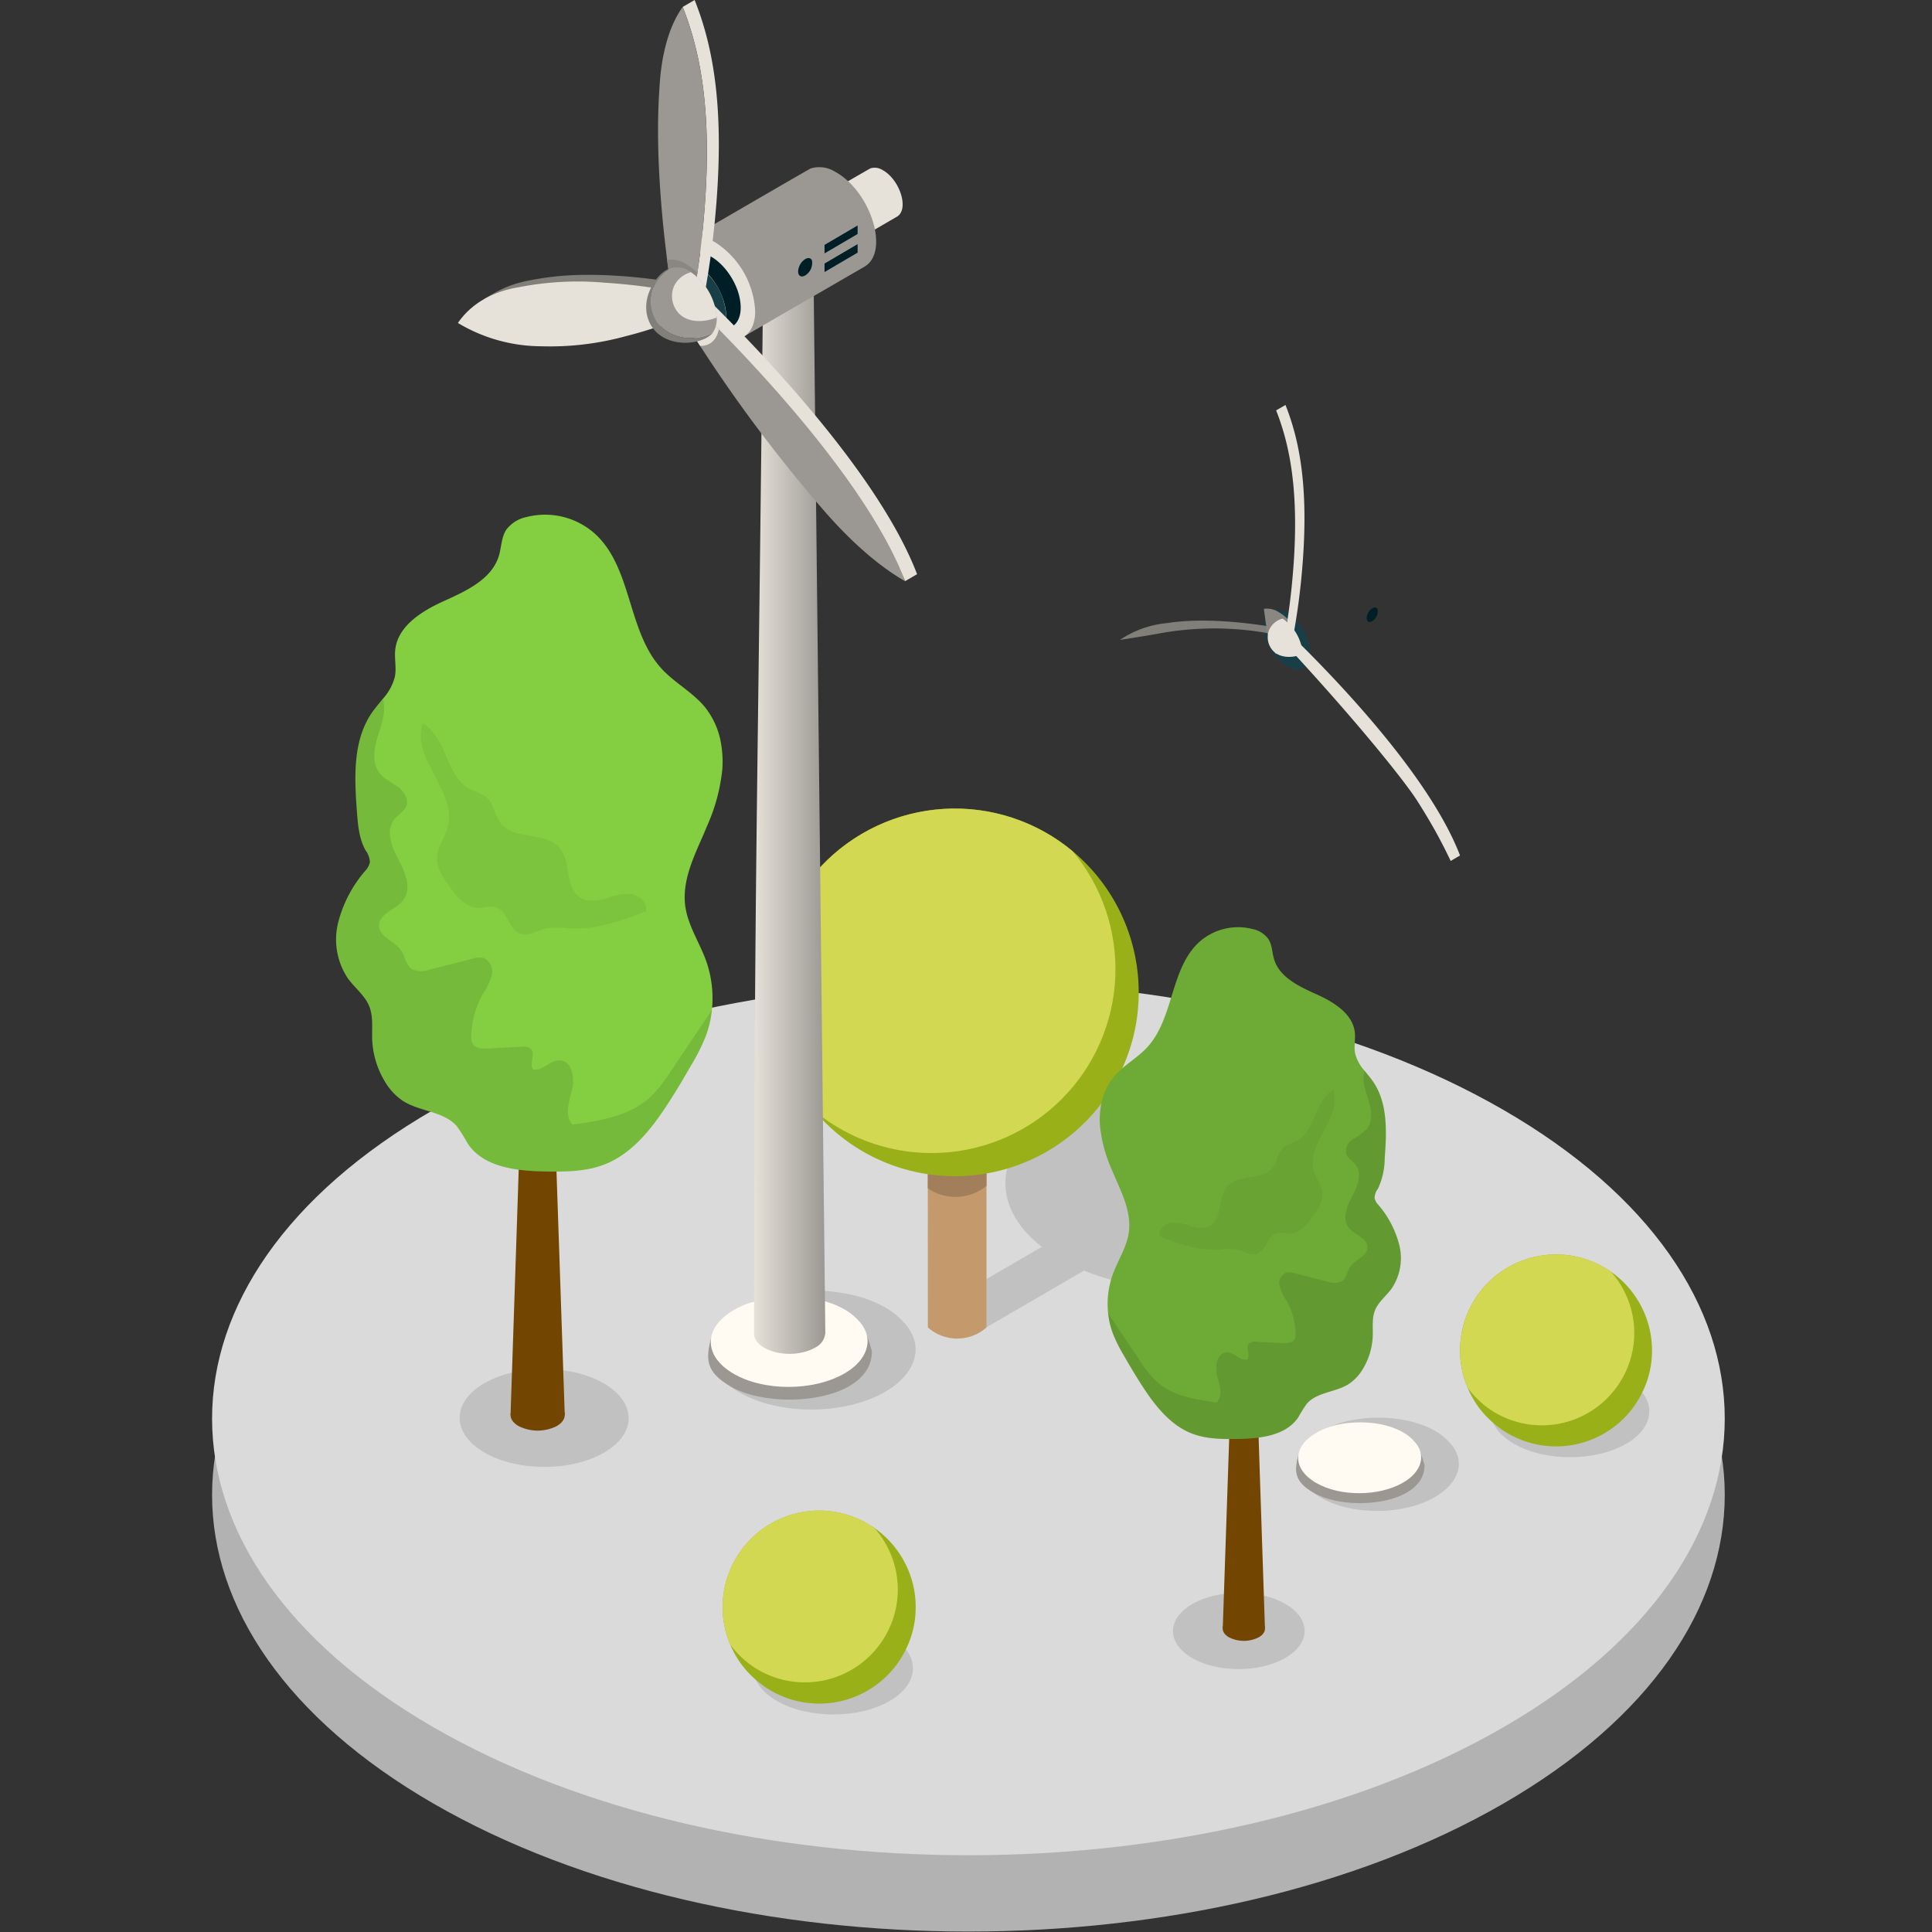
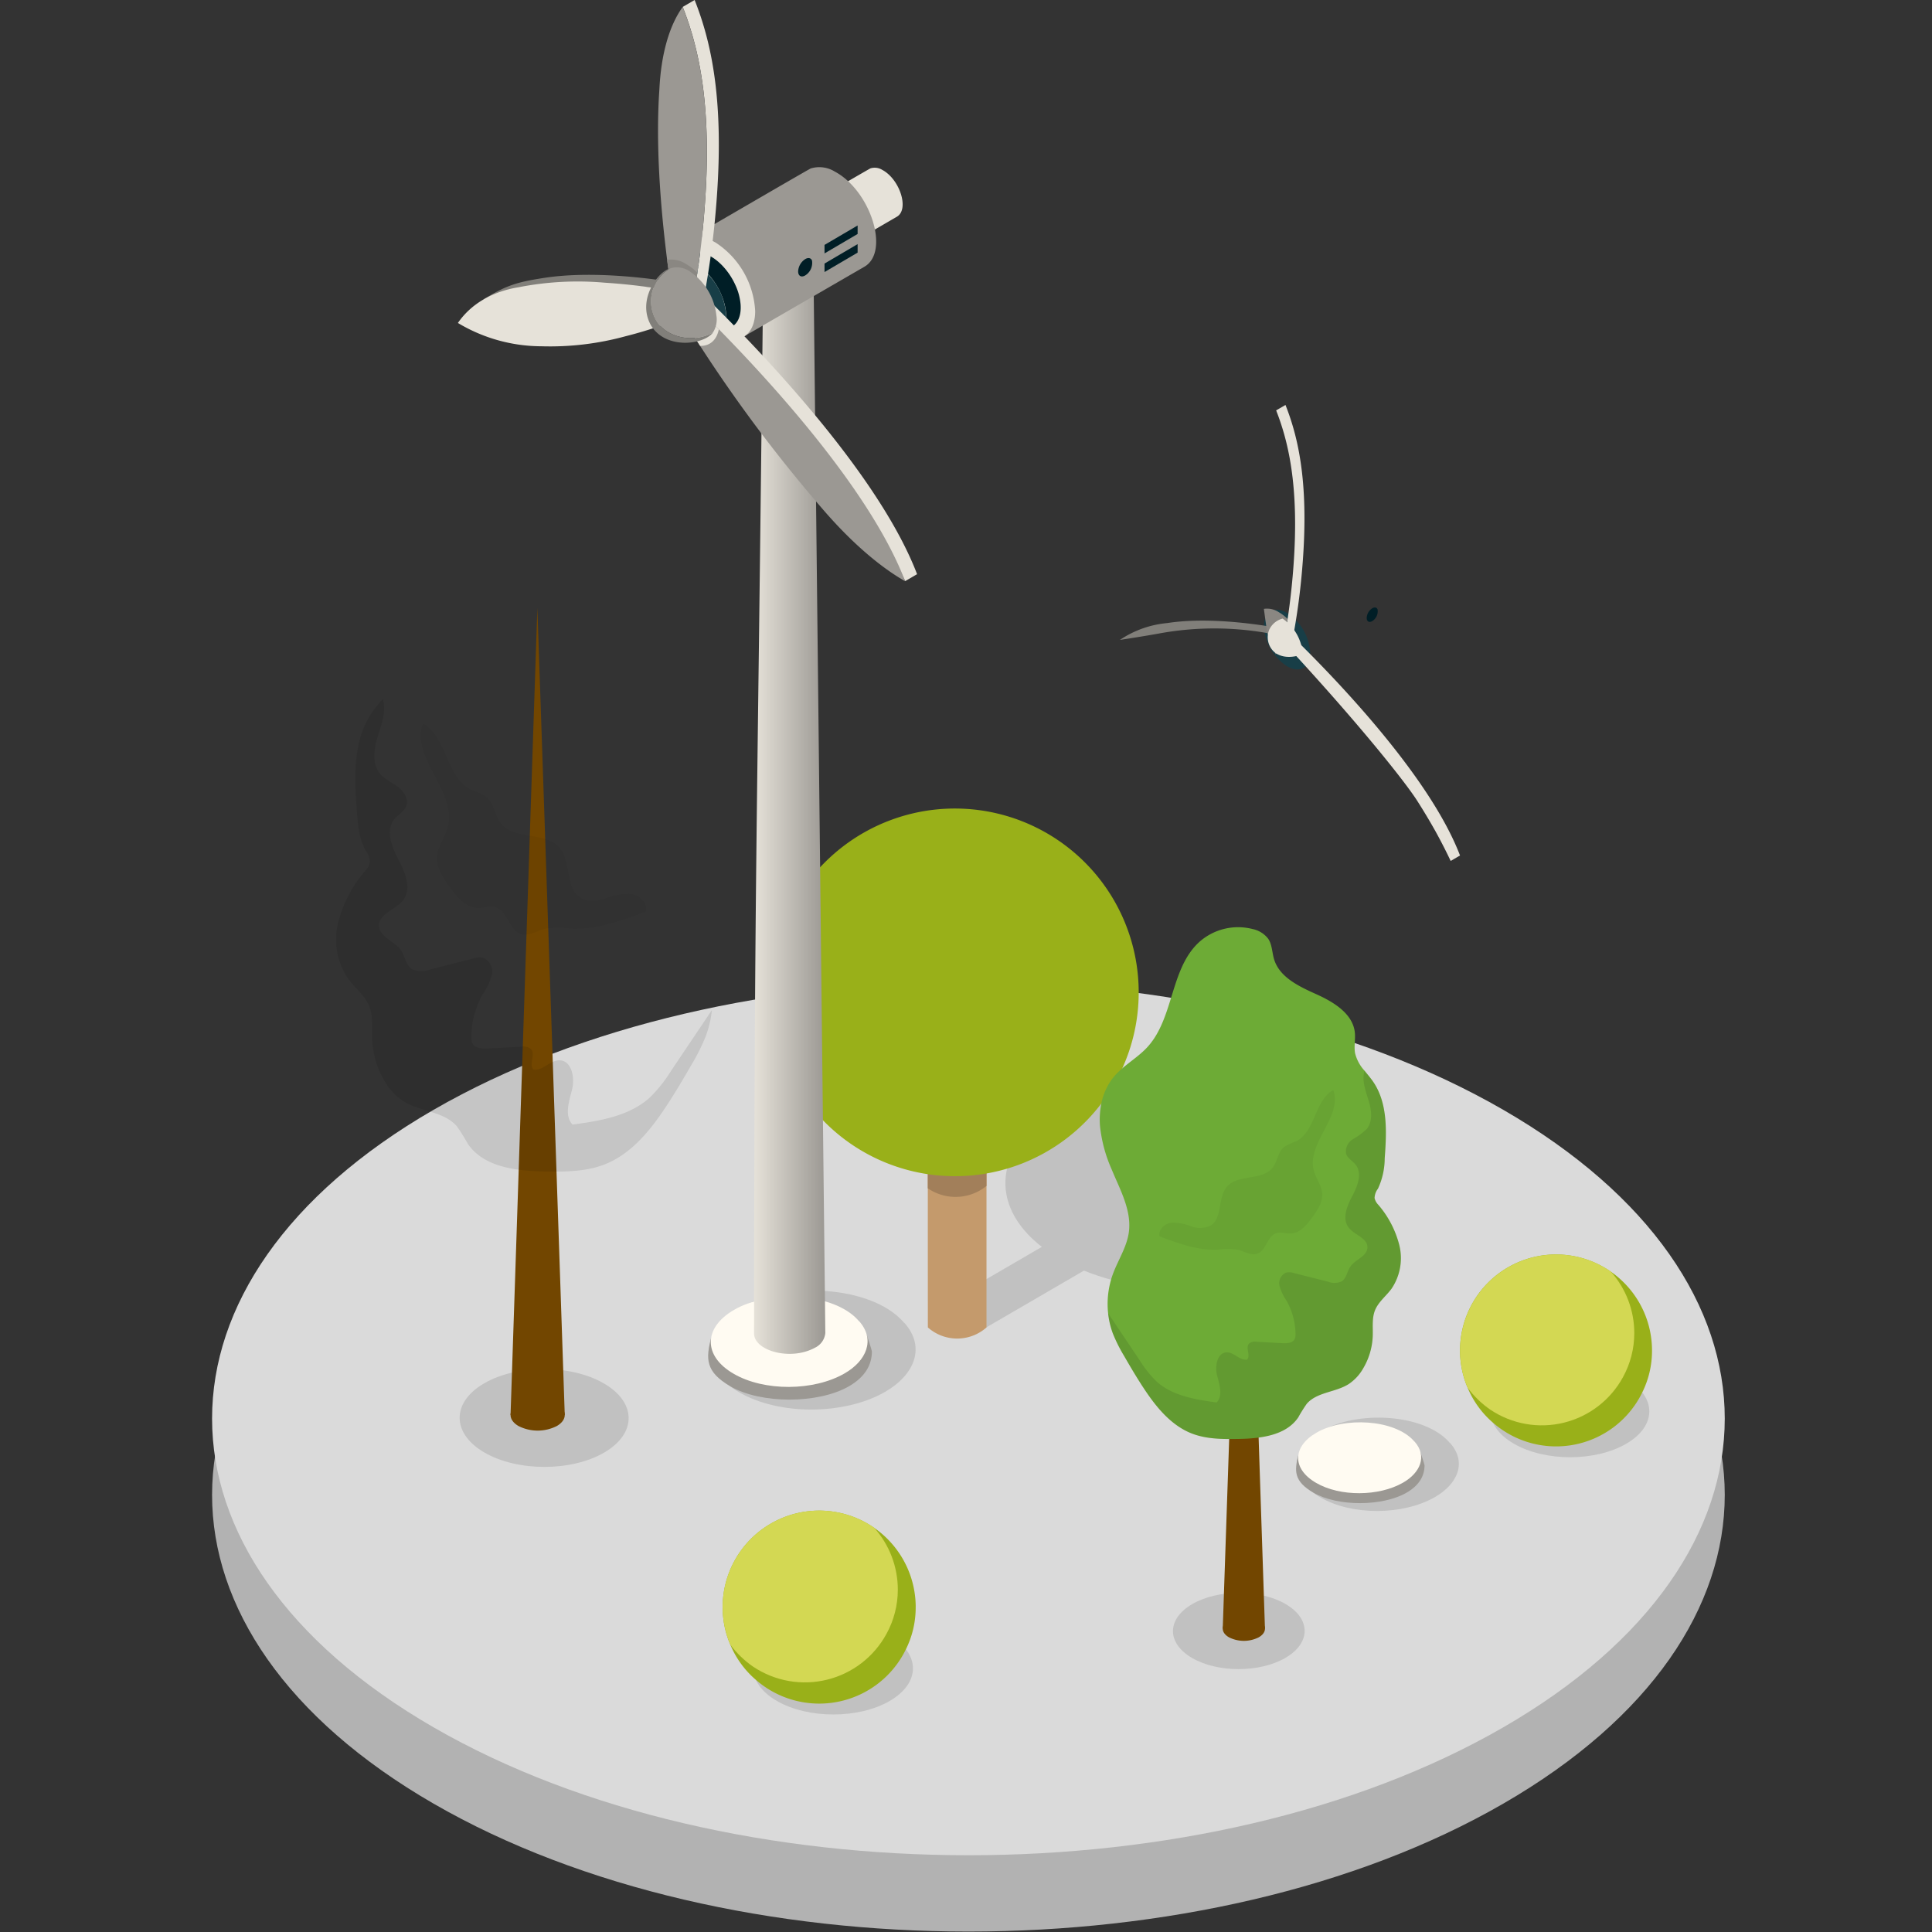
<svg xmlns="http://www.w3.org/2000/svg" xmlns:xlink="http://www.w3.org/1999/xlink" width="360" height="360" viewBox="0 0 360 360">
  <rect x="0" y="0" width="360" height="360" fill="#333333" stroke="none" />
  <defs>
    <clipPath id="e">
      <path data-name="Path 31223" d="M129.254 190.6c-13.421-7.748-35.1-7.748-48.433 0-12.127 7.047-13.174 18.078-3.165 25.847-.1.057-20.011 11.631-20.105 11.7.4 3.038 4.668 4.355 7.749 4.474l20.213-11.751c13.4 5.451 32 4.714 43.91-2.209 13.334-7.749 13.252-20.312-.169-28.061" transform="translate(-57.551 -184.789)" fill="none" />
    </clipPath>
    <clipPath id="f">
-       <path data-name="Path 31227" d="M15.841 150.363a33.96 33.96 0 0 0 8.076 22.077c.029 0 .058.029.087.058a34.268 34.268 0 0 0 48.076-48.424 34.276 34.276 0 0 0-56.238 26.289" transform="translate(-15.841 -116.114)" fill="#d3d853" />
-     </clipPath>
+       </clipPath>
    <clipPath id="g">
      <path data-name="Path 31504" d="M233.312 338.733a17.494 17.494 0 0 0 1.4 6.9.091.091 0 0 0 .026.052 17.857 17.857 0 0 0 4.261 4.107 17.223 17.223 0 0 0 24.666-6.07 16.994 16.994 0 0 0 2.117-8.239 17.187 17.187 0 0 0-4.391-11.468 17.9 17.9 0 0 0-28.076 14.723" transform="translate(-233.312 -320.834)" fill="#d3d853" />
    </clipPath>
    <clipPath id="h">
      <path data-name="Path 31507" d="M330.293 362.812a17.6 17.6 0 0 0 1.4 6.935.092.092 0 0 0 .025.051 17.973 17.973 0 0 0 4.287 4.13 17.318 17.318 0 0 0 24.8-6.1 17.083 17.083 0 0 0 2.13-8.285 17.294 17.294 0 0 0-4.415-11.532 18 18 0 0 0-28.232 14.8" transform="translate(-330.293 -344.813)" fill="#d3d853" />
    </clipPath>
    <linearGradient id="a" x1="-86.833" y1="-.041" x2="-85.497" y2=".831" gradientUnits="objectBoundingBox">
      <stop offset="0" stop-color="#e6e2d9" />
      <stop offset="1" stop-color="#9b9893" />
    </linearGradient>
    <linearGradient id="i" x1="-.001" y1=".5" x2="1.001" y2=".5" xlink:href="#a" />
    <linearGradient id="j" x1="-144.283" y1="-.226" x2="-144.305" y2="-.181" xlink:href="#a" />
    <linearGradient id="k" x1="-362.645" y1=".449" x2="-363.736" y2=".528" xlink:href="#a" />
    <linearGradient id="l" x1="-70.228" y1=".725" x2="-70" y2=".296" xlink:href="#a" />
    <linearGradient id="b" x1="-979.136" y1="-6.559" x2="-991.603" y2="-1.7" gradientUnits="objectBoundingBox">
      <stop offset="0" stop-color="#001e26" />
      <stop offset="1" stop-color="#355f6d" />
    </linearGradient>
    <linearGradient id="m" x1="-422.983" y1="-4.457" x2="-428.351" y2="-1.262" xlink:href="#b" />
    <linearGradient id="n" x1="-422.757" y1="-4.592" x2="-428.125" y2="-1.395" xlink:href="#b" />
    <linearGradient id="o" x1="-175.277" y1=".449" x2="-176.368" y2=".528" xlink:href="#a" />
    <linearGradient id="p" x1="-215.084" y1="-.04" x2="-215.299" y2=".136" xlink:href="#b" />
    <linearGradient id="c" x1="-65.546" y1=".501" x2="-64.546" y2=".501" gradientUnits="objectBoundingBox">
      <stop offset="0" stop-color="#ccc8c0" />
      <stop offset="1" stop-color="#817f7a" />
    </linearGradient>
    <linearGradient id="q" x1="-59.867" y1=".352" x2="-61.133" y2=".551" xlink:href="#a" />
    <linearGradient id="r" x1="-63.521" y1=".237" x2="-63.168" y2=".471" xlink:href="#a" />
    <linearGradient id="s" x1="-288.234" y1=".323" x2="-285.617" y2=".511" xlink:href="#a" />
    <linearGradient id="t" x1="-377.761" y1="1.338" x2="-379.391" y2=".609" xlink:href="#a" />
    <linearGradient id="u" x1="-213.694" y1="-.072" x2="-211.436" y2="1.599" xlink:href="#a" />
    <linearGradient id="v" x1="-208.838" y1=".368" x2="-207.67" y2="1.107" xlink:href="#c" />
    <clipPath id="w">
      <path data-name="Rectangle 12829" fill="none" d="M0 0h69.995v88.083H0z" />
    </clipPath>
    <clipPath id="x">
      <path data-name="Rectangle 12832" fill="none" d="M0 0h41.982v39.303H0z" />
    </clipPath>
    <clipPath id="y">
      <path data-name="Rectangle 12829" fill="none" d="M0 0h54.535v68.629H0z" />
    </clipPath>
    <clipPath id="z">
      <path data-name="Rectangle 12832" fill="none" d="M0 0h32.709v30.622H0z" />
    </clipPath>
    <clipPath id="d">
      <path d="M0 0h360v360H0z" />
    </clipPath>
  </defs>
  <g clip-path="url(#d)">
    <path data-name="Path 31220" d="M280.106 221.013c-55.038-31.776-144.273-31.777-199.311 0s-55.036 83.3 0 115.073 144.273 31.777 199.311 0 55.036-83.3 0-115.073" fill="#b2b2b2" />
    <path data-name="Path 31221" d="M280.106 206.794c-55.038-31.776-144.273-31.777-199.311 0s-55.036 83.3 0 115.073 144.273 31.777 199.311 0 55.036-83.3 0-115.073" fill="#dadada" />
    <g data-name="Group 11563">
      <path data-name="Rectangle 12927" fill="none" d="M85.323 249.421h81.821v47.828H85.323z" />
      <g data-name="Group 11564">
        <g data-name="Group 11458" transform="translate(174.027 200.678)" clip-path="url(#e)">
          <path data-name="Rectangle 12926" fill="#c1c1c1" d="M-22.266 11.838l83.887-51.899 45.852 74.113-83.887 51.899z" />
        </g>
        <path data-name="Path 31224" d="M172.895 247.347c-.01-.18-.016-47.182-.016-47.182 0-3.637 2.09-6.578 4.671-6.578h1.606c2.574 0 4.664 2.941 4.664 6.578v47.182a8.23 8.23 0 0 1-10.925 0" fill="#c49a6c" />
        <path data-name="Path 31225" d="M183.819 196.681v24.3a9.145 9.145 0 0 1-10.94.44v-24.74c0-3.637 2.09-6.578 4.671-6.578h1.606c2.573 0 4.663 2.94 4.663 6.578" fill="#a27f5a" />
        <path data-name="Path 31714" d="M212.18 184.918a34.235 34.235 0 0 1-60.363 22.135c-.029-.028-.058-.058-.087-.058a34.258 34.258 0 1 1 60.451-22.077" fill="#99b019" />
        <g data-name="Group 11465" transform="translate(143.654 150.67)" clip-path="url(#f)">
          <path data-name="Rectangle 12929" fill="#d3d853" d="M-30.39 21.766l72.823-52.131 52.131 72.822L21.741 94.59z" />
        </g>
      </g>
      <g data-name="Group 11565">
        <path data-name="Path 31502" d="M302.956 256.903c5.8 3.347 5.825 8.773.065 12.12s-15.125 3.347-20.922 0-5.828-8.775-.071-12.12 15.131-3.347 20.928 0" fill="#c1c1c1" />
        <path data-name="Path 31503" d="M307.828 251.642a17.4 17.4 0 0 1-1.834 7.852 17.85 17.85 0 0 1-27.766 5.631 17.379 17.379 0 0 1-4.753-6.535.092.092 0 0 1-.025-.052 17.493 17.493 0 0 1-1.395-6.9 17.886 17.886 0 1 1 35.772 0" fill="#99b019" />
        <g data-name="Group 11525" transform="translate(272.055 233.743)" clip-path="url(#g)">
          <path data-name="Rectangle 12959" fill="#d3d853" d="M-15.734 13.474L18.73-16.04 48.2 18.373 13.736 47.887z" />
        </g>
      </g>
      <g data-name="Group 11569">
        <path data-name="Path 31505" d="M165.725 304.754c5.83 3.365 5.858 8.822.065 12.189s-15.209 3.365-21.039 0-5.86-8.824-.072-12.189 15.215-3.365 21.045 0" fill="#c1c1c1" />
        <path data-name="Path 31506" d="M170.625 299.465a17.5 17.5 0 0 1-1.844 7.9 17.949 17.949 0 0 1-27.921 5.662 17.477 17.477 0 0 1-4.779-6.571.093.093 0 0 1-.025-.052 17.591 17.591 0 0 1-1.4-6.934 17.986 17.986 0 1 1 35.972 0" fill="#99b019" />
        <g data-name="Group 11529" transform="translate(134.654 281.465)" clip-path="url(#h)">
          <path data-name="Rectangle 12961" fill="#d3d853" d="M-15.822 13.549L18.834-16.13 48.47 18.475 13.813 48.154z" />
        </g>
      </g>
      <g data-name="iStock-1188402854 [轉換]-01">
        <path data-name="Path 31689" d="M137.731 259.431c7.478 4.342 19.642 4.27 27.2-.082 5.389-3.093 7.657-8.241 3.619-12.82-.164-.082-.246-.246-.328-.328-6.031-6.629-21.673-7.551-30.4-2.466-7.57 4.358-7.628 11.339-.091 15.696z" fill="#c1c1c1" />
        <path data-name="Path 31690" d="M97.194 516.129c3.86.965 28.37-.328 29-.589.125.386.917 2.683.965 3.083 0 2.413-1.182 4.7-4.27 6.489-5.717 3.3-16.371 3.32-22.054.039-4.804-2.76-4.591-5.269-3.641-9.022z" transform="translate(35.306 -266.801)" fill="url(#a)" />
        <path data-name="Path 31691" d="M136.718 255.987c5.674 3.3 14.9 3.242 20.641-.063 4.087-2.345 5.79-6.272 2.745-9.727-.125-.063-.188-.188-.251-.251-4.574-5.028-16.448-5.732-23.072-1.872-5.737 3.305-5.802 8.608-.063 11.913z" fill="#fffbf2" />
        <path data-name="Path 31692" d="M116.121 93.357c1.674-.965 7.7-4.434 9.24-5.307.043 4.3 2.239 201.432 2.287 205.914a3.383 3.383 0 0 1-1.93 2.731c-4.627 2.523-11.4.526-11.348-2.692.111-91.551.492-82.847 1.751-200.646z" transform="translate(26.135 -45.567)" fill="url(#i)" />
        <path data-name="Path 31693" d="M133.67 73.785c0 3.787 4 7.918 6.272 6.533l11.03-6.412c2.369-1.38.536-7.006-2.721-8.728a2.678 2.678 0 0 0-2.2-.285c-.164.053-11.169 6.465-11.319 6.552-.001 0-1.062.473-1.062 2.34z" transform="translate(16.147 -33.522)" fill="url(#j)" />
        <path data-name="Path 31694" d="M137.322 78.591c-2.017-1.168-3.652-.232-3.662 2.084a8.033 8.033 0 0 0 3.638 6.3c2.017 1.163 3.652.227 3.662-2.089a8 8 0 0 0-3.638-6.295z" transform="translate(16.152 -40.412)" fill="url(#k)" />
        <path data-name="Path 31695" d="M84.09 82.809c0 7.72 8.13 16.081 12.723 13.268l22.455-13c4.825-2.8 1.081-14.228-5.529-17.731a5.478 5.478 0 0 0-4.473-.579c-.328.111-22.677 13.133-22.99 13.307-.024-.022-2.176.943-2.186 4.735z" transform="translate(41.805 -33.379)" fill="url(#l)" />
        <path data-name="Path 31696" d="M131.4 102.153a2.9 2.9 0 0 1 1.336-2.3c.526-.3 1.071-.241 1.259.318a.312.312 0 0 0 0 .043 2.753 2.753 0 0 1-1.274 2.692c-.728.434-1.321.101-1.321-.753z" transform="translate(17.321 -51.584)" fill="url(#b)" />
        <path data-name="Path 31697" d="M147.756 87.08l-6.166 3.62v1.583l6.166-3.619z" transform="translate(12.048 -45.065)" fill="url(#m)" />
        <path data-name="Path 31698" d="M147.756 94.28l-6.166 3.62v1.583l6.166-3.619z" transform="translate(12.048 -48.791)" fill="url(#n)" />
        <path data-name="Path 31699" d="M91.525 92.576c-4.091-2.364-7.425-.482-7.435 4.236a16.314 16.314 0 0 0 7.387 12.81c4.091 2.374 7.421.482 7.435-4.241a16.238 16.238 0 0 0-7.387-12.805z" transform="translate(41.805 -47.382)" fill="url(#o)" />
        <path data-name="Path 31700" d="M86.983 99.4a3.377 3.377 0 0 0-2.813.125 23.038 23.038 0 0 1 3.13-1.762c2.581-.936 6.272 2.012 8.009 5.954a10.615 10.615 0 0 1 .922 3.459c.188 2.316-.651 3.643-1.578 4.183l-2.7 1.568c3.787-2.21.361-11.681-4.97-13.527z" transform="translate(41.764 -50.503)" fill="url(#p)" />
        <path data-name="Path 31701" d="M129.832 49.406c-3.035-1.751-5.505-.343-5.515 3.141a12.117 12.117 0 0 0 5.481 9.49c3.035 1.771 5.505.347 5.515-3.141a12.058 12.058 0 0 0-5.481-9.49z" fill="#183e47" />
        <path data-name="Path 31702" d="M47.149 107.823c-7.8-1.39-17.992-2.345-26-1.1-4.965.772-7.015 1.365-11.218 3.995 0 0 5.79-.868 9.838-1.621a72.564 72.564 0 0 1 25.161 0q.482 1.24.965 2.5c.188.482.381.965.994 2.5l2.229-1.269c-1.226-3.075-.778-1.928-1.969-5.005z" transform="translate(80.184 -54.933)" fill="url(#c)" />
        <path data-name="Path 31703" d="M39.79 110.47c1.192 3.069.743 1.93 1.964 5a75.6 75.6 0 0 1-10.489 3.464 53.271 53.271 0 0 1-15.686 1.877A30.4 30.4 0 0 1 0 116.467c2.335-3.406 6.224-5.828 11.295-6.653a57.052 57.052 0 0 1 16.086-.849 109.439 109.439 0 0 1 12.409 1.505z" transform="translate(85.323 -56.287)" fill="url(#q)" />
        <path data-name="Path 31704" d="M160.662 93.91a146.464 146.464 0 0 1 4.342 7.237c1.544 2.789 2.76 5.23 3.662 7.136l2.219-1.293c-6.649-17.413-26.44-38.965-39.655-51.886l-2.218 1.29c16.935 18.226 28.462 32.566 31.65 37.516z" fill="#e6e2d9" />
        <path data-name="Path 31705" d="M86.54 119.679c1.1 1.727 2.229 3.488 3.377 5.259a271.844 271.844 0 0 0 22.677 30.232c5.264 6.156 10.615 10.784 15.328 13.51a.569.569 0 0 0 .2.1c-5.848-15.3-21.9-33.875-34.7-46.921a230.138 230.138 0 0 0-4.96-4.965c-1.155 1.718-.711 1.082-1.922 2.785z" transform="translate(40.537 -60.493)" fill="url(#r)" />
        <path data-name="Path 31706" d="M129.436 0l-2.219 1.288c3.344 8.487 5.79 20.264 3.768 41.059a163.75 163.75 0 0 1-1.973 14.045l2.219-1.292a162.303 162.303 0 0 0 1.978-14.045c1.988-20.627-.328-32.37-3.773-41.055z" fill="#e6e2d9" />
        <path data-name="Path 31707" d="M78.986 49.81c.251 1.978.531 3.908.806 5.79 2.412 1.332 1.51.83 3.894 2.2.372-1.93.671-3.807.936-5.568a157.29 157.29 0 0 0 1.042-8.472c2.012-20.848-.434-32.616-3.778-41.064-2.5 3.45-4.024 8.805-4.342 15.348-.691 9.962.139 21.469 1.442 31.766z" transform="translate(45.322 -1.397)" fill="url(#s)" />
        <path data-name="Path 31708" d="M88.47 116.88c-1.163 1.727-.719 1.09-1.93 2.794 1.1 1.727 2.229 3.488 3.377 5.259 1.776.063 3.093-1.052 3.488-3.088a184.743 184.743 0 0 0-4.935-4.965z" transform="translate(40.537 -60.487)" fill="url(#t)" />
        <path data-name="Path 31709" d="M125.114 54.188c2.412 1.332 1.51.83 3.894 2.2.372-1.93.671-3.807.936-5.568a10.031 10.031 0 0 0-2.089-1.611 5.066 5.066 0 0 0-3.546-.791c.25 1.973.53 3.903.805 5.77z" fill="#8a8782" />
        <path data-name="Path 31710" d="M75.715 113.4c1.867 2.75 6.489 4.072 10.4 1.959a4.526 4.526 0 0 0 .637-3.257 11.271 11.271 0 0 0-4.728-7.975 4.23 4.23 0 0 0-3.86-.733 7.085 7.085 0 0 0-2.449 10.006z" transform="translate(46.725 -53.394)" fill="url(#u)" />
        <path data-name="Path 31711" d="M73.588 114.206c2.707 4.584 9.809 3.715 11.58 1.38-3.908 2.113-8.53.791-10.4-1.959a7.1 7.1 0 0 1 2.412-10.007c-2.424.719-6.168 5.973-3.592 10.586z" transform="translate(47.689 -53.625)" fill="url(#v)" />
        <path data-name="Path 31712" d="M124.679 50.063c.092-.043.14-.053.2-.087a1.5 1.5 0 0 0-.2.087z" fill="#565656" />
-         <path data-name="Path 31713" d="M126.605 58.51c1.558 1.5 4.241 1.7 6.895.675v-.482a11.243 11.243 0 0 0-4.743-7.975 4.825 4.825 0 0 0-3.213 2.712 4.733 4.733 0 0 0 1.061 5.071z" fill="#e6e2d9" />
      </g>
      <g data-name="iStock-1188402854 [轉換]-01">
        <path data-name="Path 31689" d="M246.039 279.023c5.868 3.407 15.412 3.35 21.34-.064 4.229-2.427 6.008-6.466 2.839-10.059-.129-.064-.193-.193-.257-.257-4.732-5.2-17.006-5.925-23.85-1.935-5.94 3.415-5.986 8.893-.072 12.315z" fill="#c1c1c1" />
        <path data-name="Path 31690" d="M97.076 516c3.029.757 22.26-.257 22.752-.462.1.3.719 2.1.757 2.419 0 1.893-.928 3.691-3.35 5.092-4.486 2.589-12.845 2.6-17.3.03-3.771-2.163-3.604-4.132-2.859-7.079z" transform="translate(144.858 -244.91)" fill="url(#a)" />
        <path data-name="Path 31691" d="M245.244 276.316c4.452 2.593 11.694 2.544 16.2-.049 3.207-1.84 4.543-4.921 2.154-7.632-.1-.049-.148-.148-.2-.2-3.589-3.945-12.906-4.5-18.1-1.469-4.506 2.596-4.556 6.757-.054 9.35z" fill="#fffbf2" />
        <path data-name="Path 31692" d="M115.744 92.214c1.314-.757 6.038-3.479 7.25-4.164.034 3.377 1.757 158.051 1.794 161.568a2.655 2.655 0 0 1-1.514 2.143c-3.631 1.98-8.946.413-8.9-2.112.083-71.835.382-65.006 1.37-157.435z" transform="translate(133.846 20.743)" fill="url(#i)" />
        <path data-name="Path 31693" d="M133.67 71.845c0 2.972 3.138 6.212 4.921 5.126l8.654-5.031c1.859-1.083.42-5.5-2.135-6.848a2.1 2.1 0 0 0-1.726-.223c-.129.042-8.764 5.073-8.881 5.141-.003-.001-.833.37-.833 1.835z" transform="translate(121.852 35.207)" fill="url(#j)" />
        <path data-name="Path 31694" d="M136.533 78.482c-1.582-.916-2.866-.182-2.873 1.635a6.3 6.3 0 0 0 2.854 4.944c1.582.912 2.866.178 2.873-1.639a6.281 6.281 0 0 0-2.854-4.94z" transform="translate(121.858 26.934)" fill="url(#k)" />
        <path data-name="Path 31695" d="M84.09 78.866c0 6.057 6.379 12.618 9.983 10.411l17.619-10.2c3.786-2.2.848-11.164-4.338-13.913a4.3 4.3 0 0 0-3.509-.454c-.257.087-17.793 10.3-18.039 10.441-.02-.018-1.706.739-1.716 3.715z" transform="translate(152.662 35.379)" fill="url(#l)" />
        <path data-name="Path 31696" d="M131.4 101.619a2.271 2.271 0 0 1 1.049-1.8c.413-.238.84-.189.988.25a.244.244 0 0 0 0 .034 2.16 2.16 0 0 1-1 2.112c-.571.336-1.037.074-1.037-.596z" transform="translate(123.263 13.519)" fill="url(#b)" />
        <path data-name="Path 31697" d="M146.428 87.08l-4.838 2.839v1.242l4.838-2.839z" transform="translate(116.93 21.346)" fill="url(#m)" />
        <path data-name="Path 31698" d="M146.428 94.28l-4.838 2.839v1.242l4.838-2.839z" transform="translate(116.93 16.872)" fill="url(#n)" />
        <path data-name="Path 31699" d="M89.924 92.356c-3.21-1.855-5.826-.379-5.834 3.324a12.8 12.8 0 0 0 5.8 10.051c3.21 1.863 5.822.379 5.834-3.328a12.741 12.741 0 0 0-5.8-10.047z" transform="translate(152.662 18.565)" fill="url(#o)" />
        <path data-name="Path 31700" d="M86.377 99.012a2.65 2.65 0 0 0-2.207.1 18.077 18.077 0 0 1 2.457-1.386c2.025-.734 4.921 1.579 6.284 4.672a8.328 8.328 0 0 1 .723 2.714c.148 1.817-.511 2.858-1.238 3.282l-2.12 1.23c2.972-1.734.284-9.166-3.899-10.612z" transform="translate(152.613 14.816)" fill="url(#p)" />
        <path data-name="Path 31701" d="M239.841 114.226c-2.381-1.374-4.32-.269-4.327 2.465a9.507 9.507 0 0 0 4.3 7.447c2.381 1.389 4.32.273 4.327-2.465a9.461 9.461 0 0 0-4.3-7.447z" fill="#183e47" />
        <path data-name="Path 31702" d="M39.133 107.462c-6.122-1.09-14.117-1.84-20.4-.859a18.785 18.785 0 0 0-8.8 3.135s4.543-.681 7.719-1.272a56.936 56.936 0 0 1 19.743 0q.379.973.757 1.961c.148.379.3.757.78 1.961l1.749-1c-.965-2.412-.613-1.511-1.548-3.926z" transform="translate(198.747 9.498)" fill="url(#c)" />
        <path data-name="Path 31703" d="M31.221 110.1c.935 2.408.583 1.514 1.541 3.922a59.315 59.315 0 0 1-8.23 2.718 41.8 41.8 0 0 1-12.307 1.473A23.85 23.85 0 0 1 0 114.808a12.932 12.932 0 0 1 8.862-5.221 44.765 44.765 0 0 1 12.622-.666 85.869 85.869 0 0 1 9.737 1.181z" transform="translate(204.918 7.871)" fill="url(#q)" />
        <path data-name="Path 31704" d="M264.032 149.146a114.517 114.517 0 0 1 3.407 5.679 97.95 97.95 0 0 1 2.873 5.6l1.741-1.015c-5.217-13.663-20.746-30.574-31.115-40.712l-1.741 1.011c13.289 14.301 22.333 25.553 24.835 29.437z" fill="#e6e2d9" />
        <path data-name="Path 31705" d="M86.54 119.078a589.363 589.363 0 0 0 2.65 4.126 213.3 213.3 0 0 0 17.793 23.721 49.261 49.261 0 0 0 12.027 10.6.447.447 0 0 0 .159.076c-4.588-12.008-17.187-26.58-27.227-36.816a188.887 188.887 0 0 0-3.892-3.9c-.908 1.357-.56.857-1.51 2.193z" transform="translate(151.14 2.822)" fill="url(#r)" />
        <path data-name="Path 31706" d="M239.531 75.46l-1.741 1.011c2.624 6.659 4.543 15.9 2.957 32.217a128.404 128.404 0 0 1-1.548 11.02l1.741-1.011a126.91 126.91 0 0 0 1.552-11.02c1.56-16.188-.258-25.403-2.961-32.217z" fill="#e6e2d9" />
        <path data-name="Path 31707" d="M78.621 39.664c.2 1.552.416 3.066.632 4.543 1.893 1.045 1.185.651 3.055 1.73.292-1.514.526-2.987.734-4.369.379-2.5.636-4.759.818-6.648 1.58-16.358-.34-25.591-2.96-32.22-1.965 2.707-3.157 6.909-3.407 12.042a134.129 134.129 0 0 0 1.128 24.922z" transform="translate(156.885 73.782)" fill="url(#s)" />
        <path data-name="Path 31708" d="M88.054 116.88c-.912 1.355-.564.856-1.514 2.192a589.363 589.363 0 0 0 2.65 4.126 2.644 2.644 0 0 0 2.737-2.423 143.213 143.213 0 0 0-3.873-3.895z" transform="translate(151.14 2.828)" fill="url(#t)" />
        <path data-name="Path 31709" d="M236.139 117.977c1.893 1.045 1.185.651 3.055 1.73.291-1.514.526-2.987.734-4.369a7.87 7.87 0 0 0-1.639-1.264 3.975 3.975 0 0 0-2.783-.621 268.1 268.1 0 0 0 .633 4.524z" fill="#8a8782" />
        <path data-name="Path 31710" d="M75.472 111.195c1.465 2.158 5.092 3.2 8.158 1.537a3.552 3.552 0 0 0 .5-2.555 8.843 8.843 0 0 0-3.71-6.258 3.319 3.319 0 0 0-3.029-.575 5.559 5.559 0 0 0-1.919 7.851z" transform="translate(158.57 11.345)" fill="url(#u)" />
        <path data-name="Path 31711" d="M73.4 111.926c2.124 3.6 7.7 2.915 9.086 1.083-3.066 1.658-6.693.621-8.158-1.537a5.573 5.573 0 0 1 1.893-7.852c-1.903.564-4.841 4.687-2.821 8.306z" transform="translate(159.728 11.068)" fill="url(#v)" />
        <path data-name="Path 31712" d="M235.798 114.741c.072-.034.11-.042.159-.068a1.18 1.18 0 0 0-.159.068z" fill="#565656" />
        <path data-name="Path 31713" d="M237.309 121.369c1.223 1.177 3.328 1.333 5.41.53v-.376a8.822 8.822 0 0 0-3.721-6.258 3.786 3.786 0 0 0-2.521 2.128 3.714 3.714 0 0 0 .833 3.979z" fill="#e6e2d9" />
      </g>
      <g data-name="Group 11831">
        <path data-name="Path 32274" d="M112.497 257.763c6.157 3.555 6.19 9.351.072 12.907s-16.124 3.555-22.281 0-6.19-9.352-.073-12.907 16.124-3.555 22.282 0" fill="#c1c1c1" />
        <path data-name="Path 32121" d="M103.754 261.597c1.971 1.138 1.973 2.982 0 4.122a7.891 7.891 0 0 1-7.139 0c-1.971-1.138-1.973-2.982 0-4.122a7.891 7.891 0 0 1 7.139 0" fill="#724600" />
        <path data-name="Path 32122" d="M105.234 263.658h-10.1l1.035-31.053.805-24.383 3.156-94.953 3.278 96.61.8 23.455z" fill="#724600" />
-         <path data-name="Path 32124" d="M131.222 155.189c-1.75 4.015-3.809 8.191-3.63 12.508a11.482 11.482 0 0 0 .107 1.209c.5 3.536 2.585 6.617 3.815 9.97a19.1 19.1 0 0 1 .728 2.467 20.779 20.779 0 0 1 .408 6.881 19.483 19.483 0 0 1-1.157 4.893 36.834 36.834 0 0 1-2.671 5.324c-1.535 2.675-3.109 5.329-4.813 7.9-2.909 4.39-6.447 8.712-11.347 10.629-3.469 1.357-7.3 1.378-11.02 1.318-5.339-.092-11.486-.749-14.47-5.168a36.683 36.683 0 0 0-2-3.21c-2.424-2.86-6.9-2.739-10.065-4.758a11.067 11.067 0 0 1-3.454-3.738 16.4 16.4 0 0 1-2.297-7.719c-.077-2.089.232-4.264-.552-6.2-.816-2.01-2.666-3.39-3.95-5.146a13.03 13.03 0 0 1-1.838-10.458 23.727 23.727 0 0 1 5.035-9.62 3.326 3.326 0 0 0 .872-1.591 3.88 3.88 0 0 0-.809-2.237c-1.211-2.181-1.426-4.758-1.608-7.244-.474-6.357-.794-13.285 2.866-18.5.6-.852 1.29-1.653 1.952-2.473a9.644 9.644 0 0 0 2.261-4.161c.313-1.636-.114-3.33.06-4.985.49-4.5 5.058-7.278 9.185-9.139s8.826-4.044 10.126-8.377c.494-1.625.451-3.454 1.389-4.871a6.314 6.314 0 0 1 3.776-2.355 13.944 13.944 0 0 1 12.678 3.062c6.05 5.449 6.175 14.99 10.161 21.989a17.5 17.5 0 0 0 2.312 3.205c2.4 2.611 5.687 4.328 7.969 7.033.071.077.137.161.2.245a14.712 14.712 0 0 1 2.965 6.995 19.324 19.324 0 0 1 .178 4.575 34.151 34.151 0 0 1-2.74 10.258c-.208.5-.421 1-.631 1.49" fill="#83ce41" />
        <g data-name="Group 11746">
          <g data-name="Group 11745" opacity=".1">
            <g data-name="Group 11744" clip-path="url(#w)" transform="translate(62.655 130.224)">
              <path data-name="Path 32125" d="M69.995 58a19.576 19.576 0 0 1-1.157 4.893 36.846 36.846 0 0 1-2.673 5.324c-1.535 2.675-3.109 5.329-4.811 7.9-2.911 4.388-6.447 8.712-11.349 10.629-3.469 1.357-7.3 1.378-11.02 1.318-5.339-.092-11.482-.749-14.47-5.168a37.18 37.18 0 0 0-2-3.21c-2.426-2.86-6.9-2.739-10.067-4.758a11.11 11.11 0 0 1-3.454-3.738A16.434 16.434 0 0 1 6.7 63.471c-.077-2.089.234-4.264-.552-6.2-.816-2.01-2.664-3.392-3.948-5.146a13.017 13.017 0 0 1-1.842-10.46A23.692 23.692 0 0 1 5.4 32.046a3.318 3.318 0 0 0 .872-1.591 3.883 3.883 0 0 0-.812-2.237c-1.215-2.181-1.43-4.757-1.612-7.247-.474-6.355-.792-13.283 2.866-18.5.6-.852 1.292-1.653 1.952-2.473a5.834 5.834 0 0 1 .146.6c.421 2.25-.513 4.5-1.166 6.7s-.97 4.8.464 6.589c.867 1.086 2.218 1.651 3.336 2.482s2.083 2.222 1.625 3.54c-.378 1.082-1.542 1.642-2.259 2.536-1.67 2.1-.47 5.159.788 7.525s2.5 5.4.876 7.531c-1.376 1.8-4.549 2.5-4.5 4.768.041 2.108 2.881 2.845 4.083 4.579.779 1.127.893 2.757 2.042 3.506a4.2 4.2 0 0 0 3.3.092l8.008-2.029a3.836 3.836 0 0 1 2.005-.142 2.761 2.761 0 0 1 1.569 3.21 11.878 11.878 0 0 1-1.677 3.527 16.647 16.647 0 0 0-2.143 7.879 2.68 2.68 0 0 0 .225 1.314c.513.945 1.823 1.007 2.892.949q3.108-.174 6.207-.339a2.214 2.214 0 0 1 1.8.436c.9.981-.429 2.819.447 3.822 1.726.3 3.111-1.756 4.867-1.722 2.28.041 2.894 3.24 2.334 5.453s-1.469 4.861.09 6.529c5.09-.7 10.5-1.563 14.337-4.985a26.222 26.222 0 0 0 4.053-5.071q3.794-5.642 7.574-11.278" fill-rule="evenodd" />
            </g>
          </g>
        </g>
        <g data-name="Group 11755">
          <g data-name="Group 11754" opacity=".05">
            <g data-name="Group 11753" clip-path="url(#x)" transform="translate(78.419 134.832)">
              <path data-name="Path 32128" d="M3.022 24.806c-.135 2.072 1.14 3.944 2.359 5.625 1.316 1.816 2.943 3.809 5.183 3.9 1.164.047 2.366-.449 3.467-.075 2.158.732 2.379 4.139 4.524 4.9 1.522.541 3.083-.556 4.648-.953a15.61 15.61 0 0 1 4.659-.019c4.833.251 9.528-1.471 14.06-3.169.389-1.561-1.168-3.038-2.761-3.265a11.427 11.427 0 0 0-4.708.831c-1.546.447-3.3.713-4.682-.118-2.965-1.786-1.69-6.686-3.937-9.318-2.626-3.074-8.435-1.372-10.93-4.554-1.177-1.5-1.265-3.746-2.737-4.951a13.987 13.987 0 0 0-2.864-1.346C4.67 10.001 4.889 2.538.385.001-1.893 6.424 6.82 12.724 5.033 19.295c-.513 1.9-1.883 3.551-2.012 5.511" fill-rule="evenodd" />
            </g>
          </g>
        </g>
      </g>
      <g data-name="Group 11832">
        <path data-name="Path 32274" d="M222.182 298.884c-4.8 2.77-4.823 7.286-.056 10.056s12.563 2.77 17.36 0 4.823-7.286.057-10.056-12.563-2.77-17.361 0" fill="#c1c1c1" />
        <path data-name="Path 32121" d="M228.995 301.872c-1.536.887-1.537 2.323 0 3.212a6.148 6.148 0 0 0 5.562 0c1.536-.887 1.537-2.323 0-3.212a6.148 6.148 0 0 0-5.562 0" fill="#724600" />
        <path data-name="Path 32122" d="M227.84 303.472h7.867l-.806-24.195-.627-19-2.463-73.971-2.547 75.266-.622 18.275z" fill="#724600" />
        <path data-name="Path 32124" d="M207.593 218.965c1.363 3.128 2.967 6.382 2.829 9.745a8.945 8.945 0 0 1-.084.942c-.39 2.755-2.014 5.155-2.972 7.768a14.882 14.882 0 0 0-.567 1.922 16.19 16.19 0 0 0-.318 5.361 15.18 15.18 0 0 0 .9 3.812 28.7 28.7 0 0 0 2.081 4.148c1.2 2.084 2.422 4.152 3.75 6.156 2.267 3.421 5.023 6.788 8.84 8.282 2.7 1.057 5.687 1.074 8.586 1.027 4.16-.072 8.949-.584 11.274-4.026a28.581 28.581 0 0 1 1.561-2.5c1.889-2.228 5.373-2.134 7.842-3.707a8.622 8.622 0 0 0 2.691-2.912 12.78 12.78 0 0 0 1.783-6.017c.06-1.628-.181-3.322.43-4.831.636-1.566 2.078-2.641 3.078-4.01a10.152 10.152 0 0 0 1.435-8.148 18.486 18.486 0 0 0-3.923-7.5 2.591 2.591 0 0 1-.679-1.24 3.023 3.023 0 0 1 .631-1.743 13.519 13.519 0 0 0 1.258-5.638c.37-4.953.619-10.351-2.233-14.414-.465-.664-1.005-1.288-1.521-1.927a7.514 7.514 0 0 1-1.761-3.242c-.244-1.275.089-2.594-.047-3.884-.381-3.509-3.941-5.671-7.156-7.121s-6.875-3.15-7.894-6.525c-.385-1.266-.351-2.691-1.082-3.8a4.92 4.92 0 0 0-2.942-1.835 10.864 10.864 0 0 0-9.878 2.385c-4.716 4.249-4.813 11.683-7.919 17.135a13.639 13.639 0 0 1-1.8 2.5c-1.872 2.034-4.431 3.372-6.209 5.48-.055.06-.107.125-.159.191a11.463 11.463 0 0 0-2.31 5.45 15.056 15.056 0 0 0-.139 3.565 26.608 26.608 0 0 0 2.134 7.992c.162.391.328.776.492 1.161" fill="#6dab36" />
        <g data-name="Group 11746">
          <g data-name="Group 11745" opacity=".1">
            <g data-name="Group 11744" clip-path="url(#y)" transform="translate(206.48 199.514)">
              <path data-name="Path 32125" d="M.001 45.191a15.253 15.253 0 0 0 .9 3.812 28.709 28.709 0 0 0 2.083 4.148c1.2 2.084 2.422 4.152 3.749 6.156 2.268 3.419 5.023 6.788 8.842 8.282 2.7 1.057 5.684 1.074 8.586 1.027 4.16-.072 8.946-.584 11.274-4.026a28.967 28.967 0 0 1 1.559-2.5c1.89-2.228 5.375-2.134 7.844-3.707a8.656 8.656 0 0 0 2.691-2.912 12.8 12.8 0 0 0 1.783-6.017c.06-1.628-.182-3.322.43-4.831.636-1.566 2.076-2.643 3.076-4.01a10.142 10.142 0 0 0 1.435-8.15 18.46 18.46 0 0 0-3.921-7.492 2.585 2.585 0 0 1-.679-1.24 3.025 3.025 0 0 1 .632-1.743 13.521 13.521 0 0 0 1.253-5.646c.37-4.951.617-10.349-2.233-14.412-.465-.664-1.007-1.288-1.521-1.927a4.546 4.546 0 0 0-.114.468c-.328 1.753.4 3.509.908 5.217s.756 3.739-.361 5.134a12.7 12.7 0 0 1-2.6 1.934 2.639 2.639 0 0 0-1.266 2.758c.294.843 1.2 1.28 1.76 1.976 1.3 1.633.366 4.02-.614 5.863s-1.947 4.209-.682 5.868c1.072 1.4 3.545 1.947 3.5 3.715-.032 1.643-2.245 2.216-3.182 3.568-.607.878-.7 2.148-1.591 2.732a3.274 3.274 0 0 1-2.573.072l-6.239-1.581a2.989 2.989 0 0 0-1.562-.11 2.151 2.151 0 0 0-1.223 2.5 9.254 9.254 0 0 0 1.306 2.748 12.97 12.97 0 0 1 1.669 6.139 2.088 2.088 0 0 1-.176 1.024c-.4.736-1.42.785-2.253.739q-2.421-.135-4.836-.264a1.725 1.725 0 0 0-1.4.34c-.7.764.335 2.2-.348 2.978-1.345.238-2.424-1.368-3.792-1.342-1.776.032-2.255 2.524-1.818 4.249s1.144 3.787-.07 5.087c-3.966-.549-8.185-1.218-11.171-3.884a20.431 20.431 0 0 1-3.155-3.953q-2.956-4.4-5.9-8.787" fill-rule="evenodd" />
            </g>
          </g>
        </g>
        <g data-name="Group 11755">
          <g data-name="Group 11754" opacity=".05">
            <g data-name="Group 11753" clip-path="url(#z)" transform="translate(216.024 203.104)">
              <path data-name="Path 32128" d="M30.357 19.324c.105 1.614-.888 3.073-1.838 4.383-1.025 1.415-2.293 2.967-4.038 3.038-.907.037-1.843-.35-2.7-.059-1.681.57-1.853 3.225-3.524 3.819-1.186.422-2.4-.433-3.622-.743a12.162 12.162 0 0 0-3.63-.015c-3.765.2-7.424-1.146-10.955-2.469-.3-1.216.91-2.367 2.151-2.544a8.9 8.9 0 0 1 3.668.647 4.632 4.632 0 0 0 3.648-.092c2.31-1.392 1.316-5.209 3.068-7.26 2.046-2.4 6.572-1.069 8.516-3.548.917-1.168.985-2.919 2.133-3.857a10.9 10.9 0 0 1 2.231-1.049c3.61-1.787 3.439-7.6 6.949-9.578 1.773 5-5.015 9.911-3.623 15.033.4 1.479 1.467 2.767 1.567 4.294" fill-rule="evenodd" />
            </g>
          </g>
        </g>
      </g>
    </g>
  </g>
</svg>